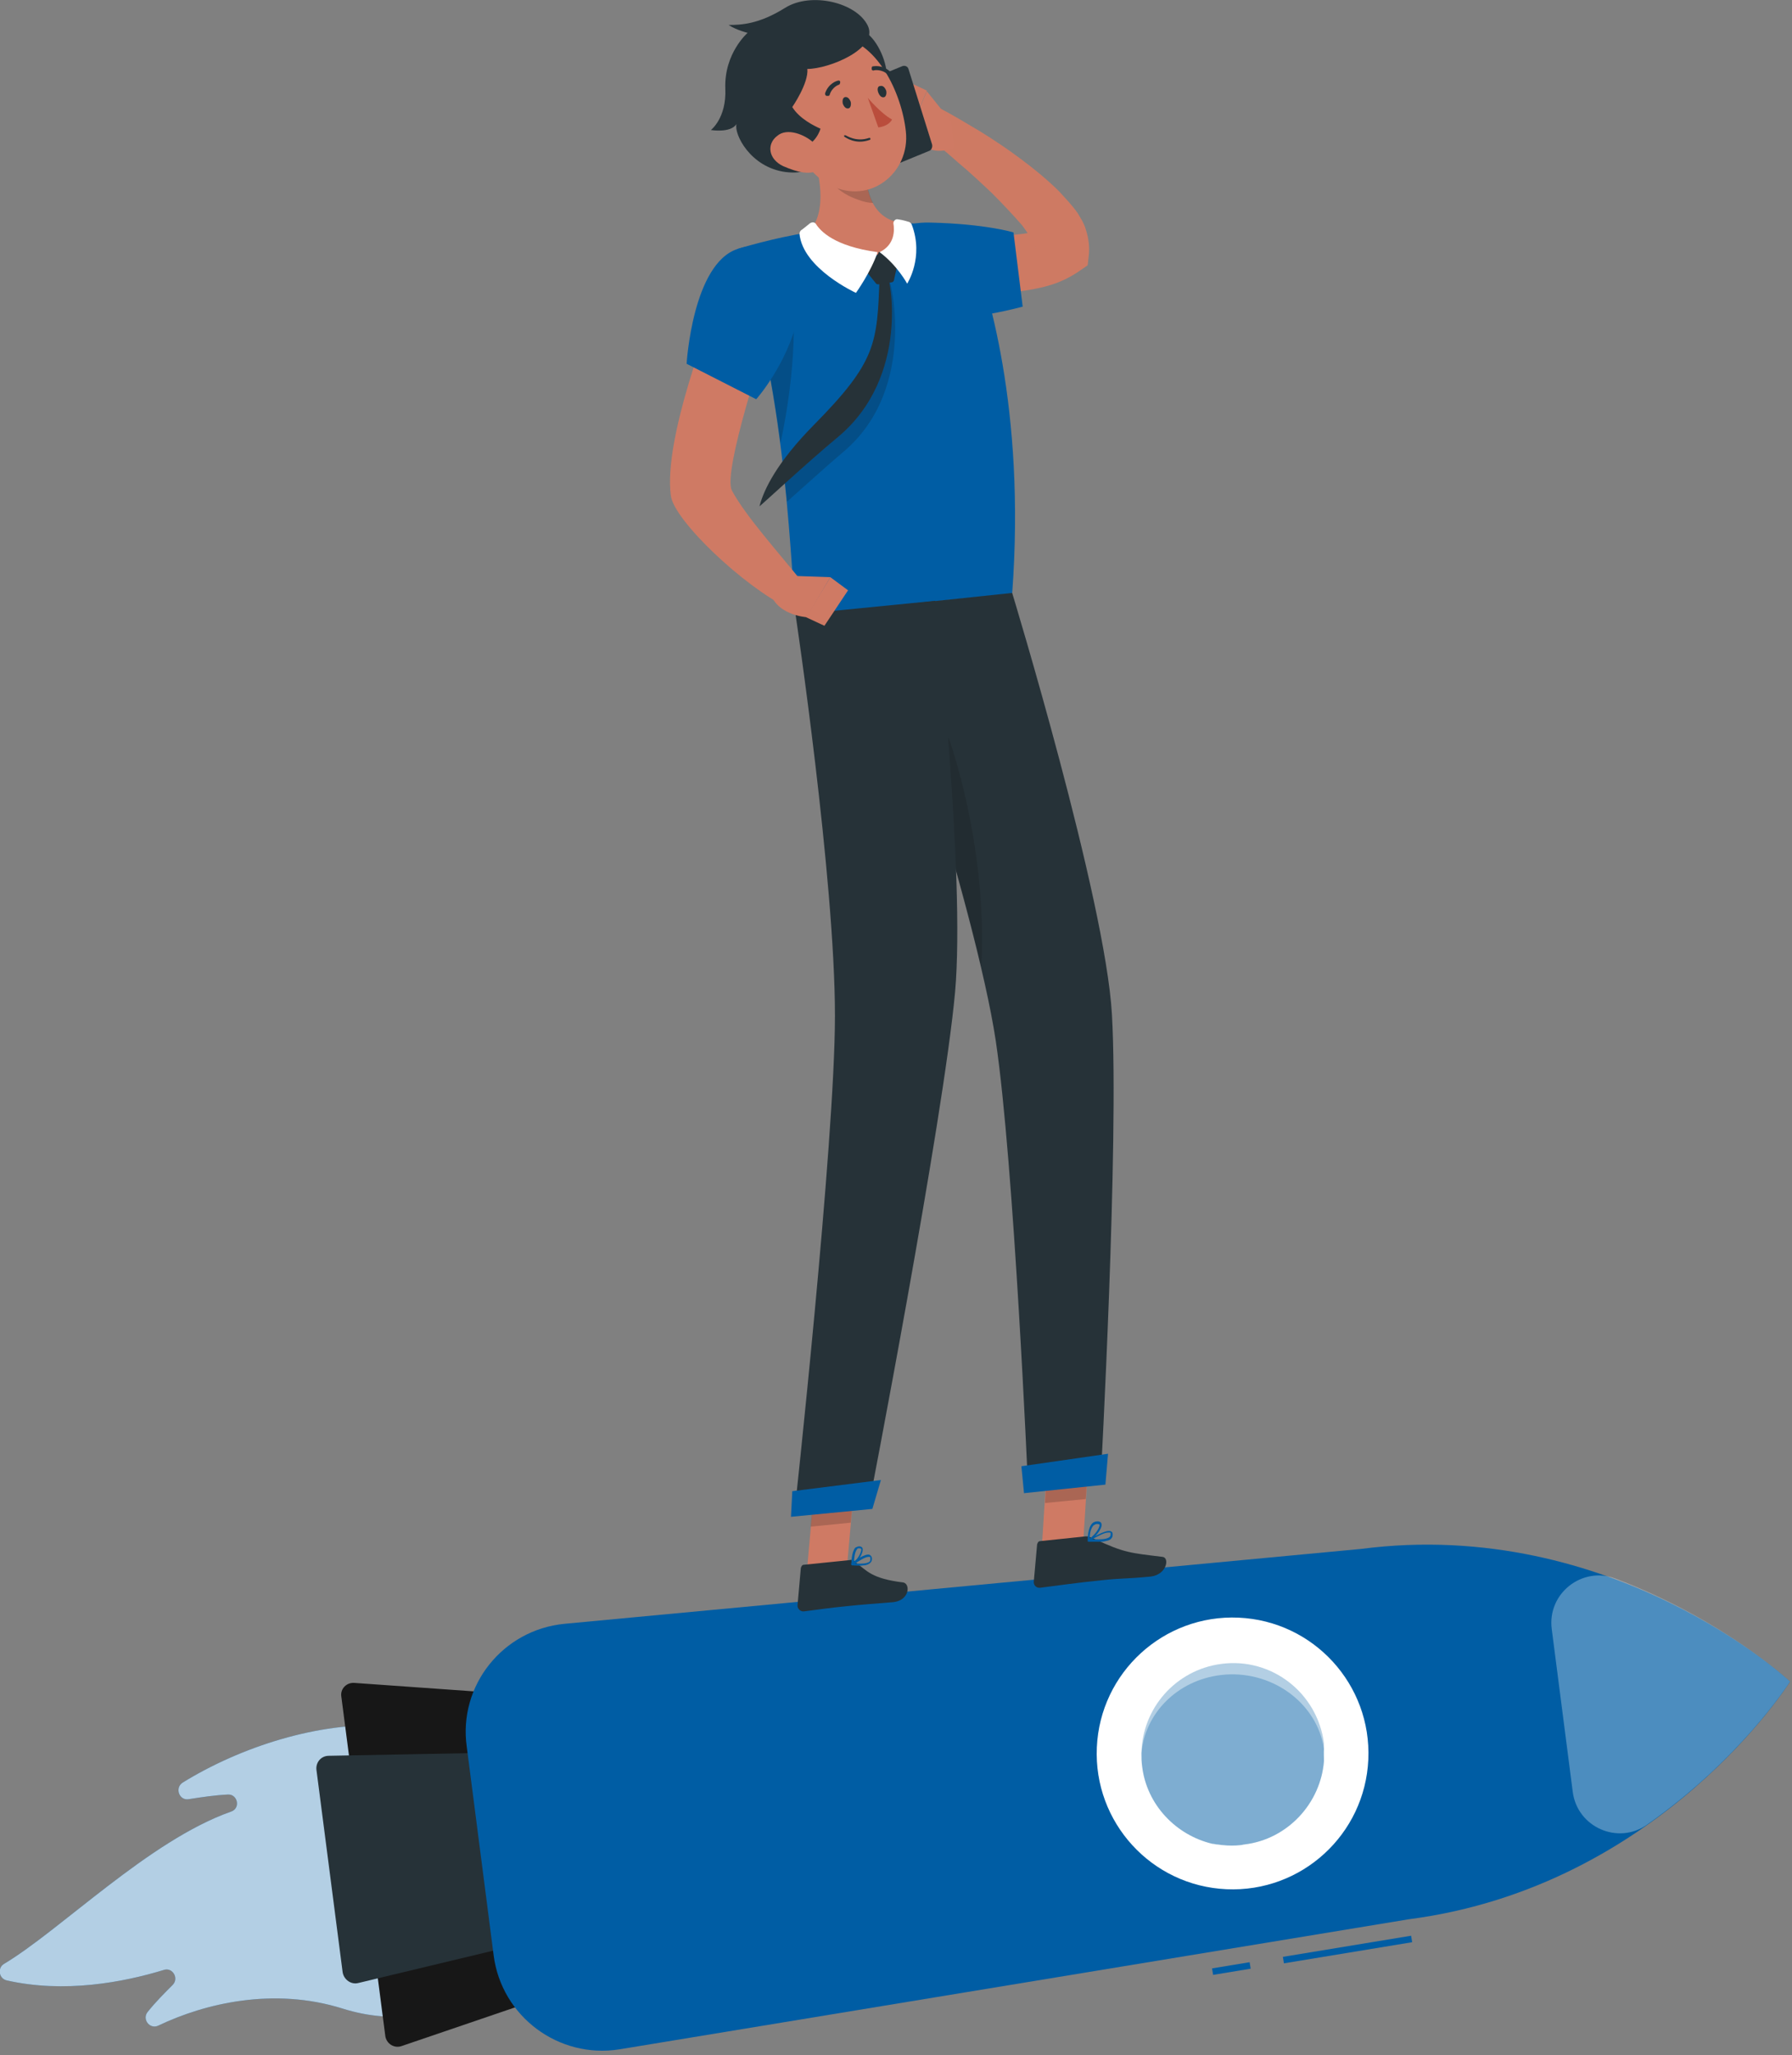
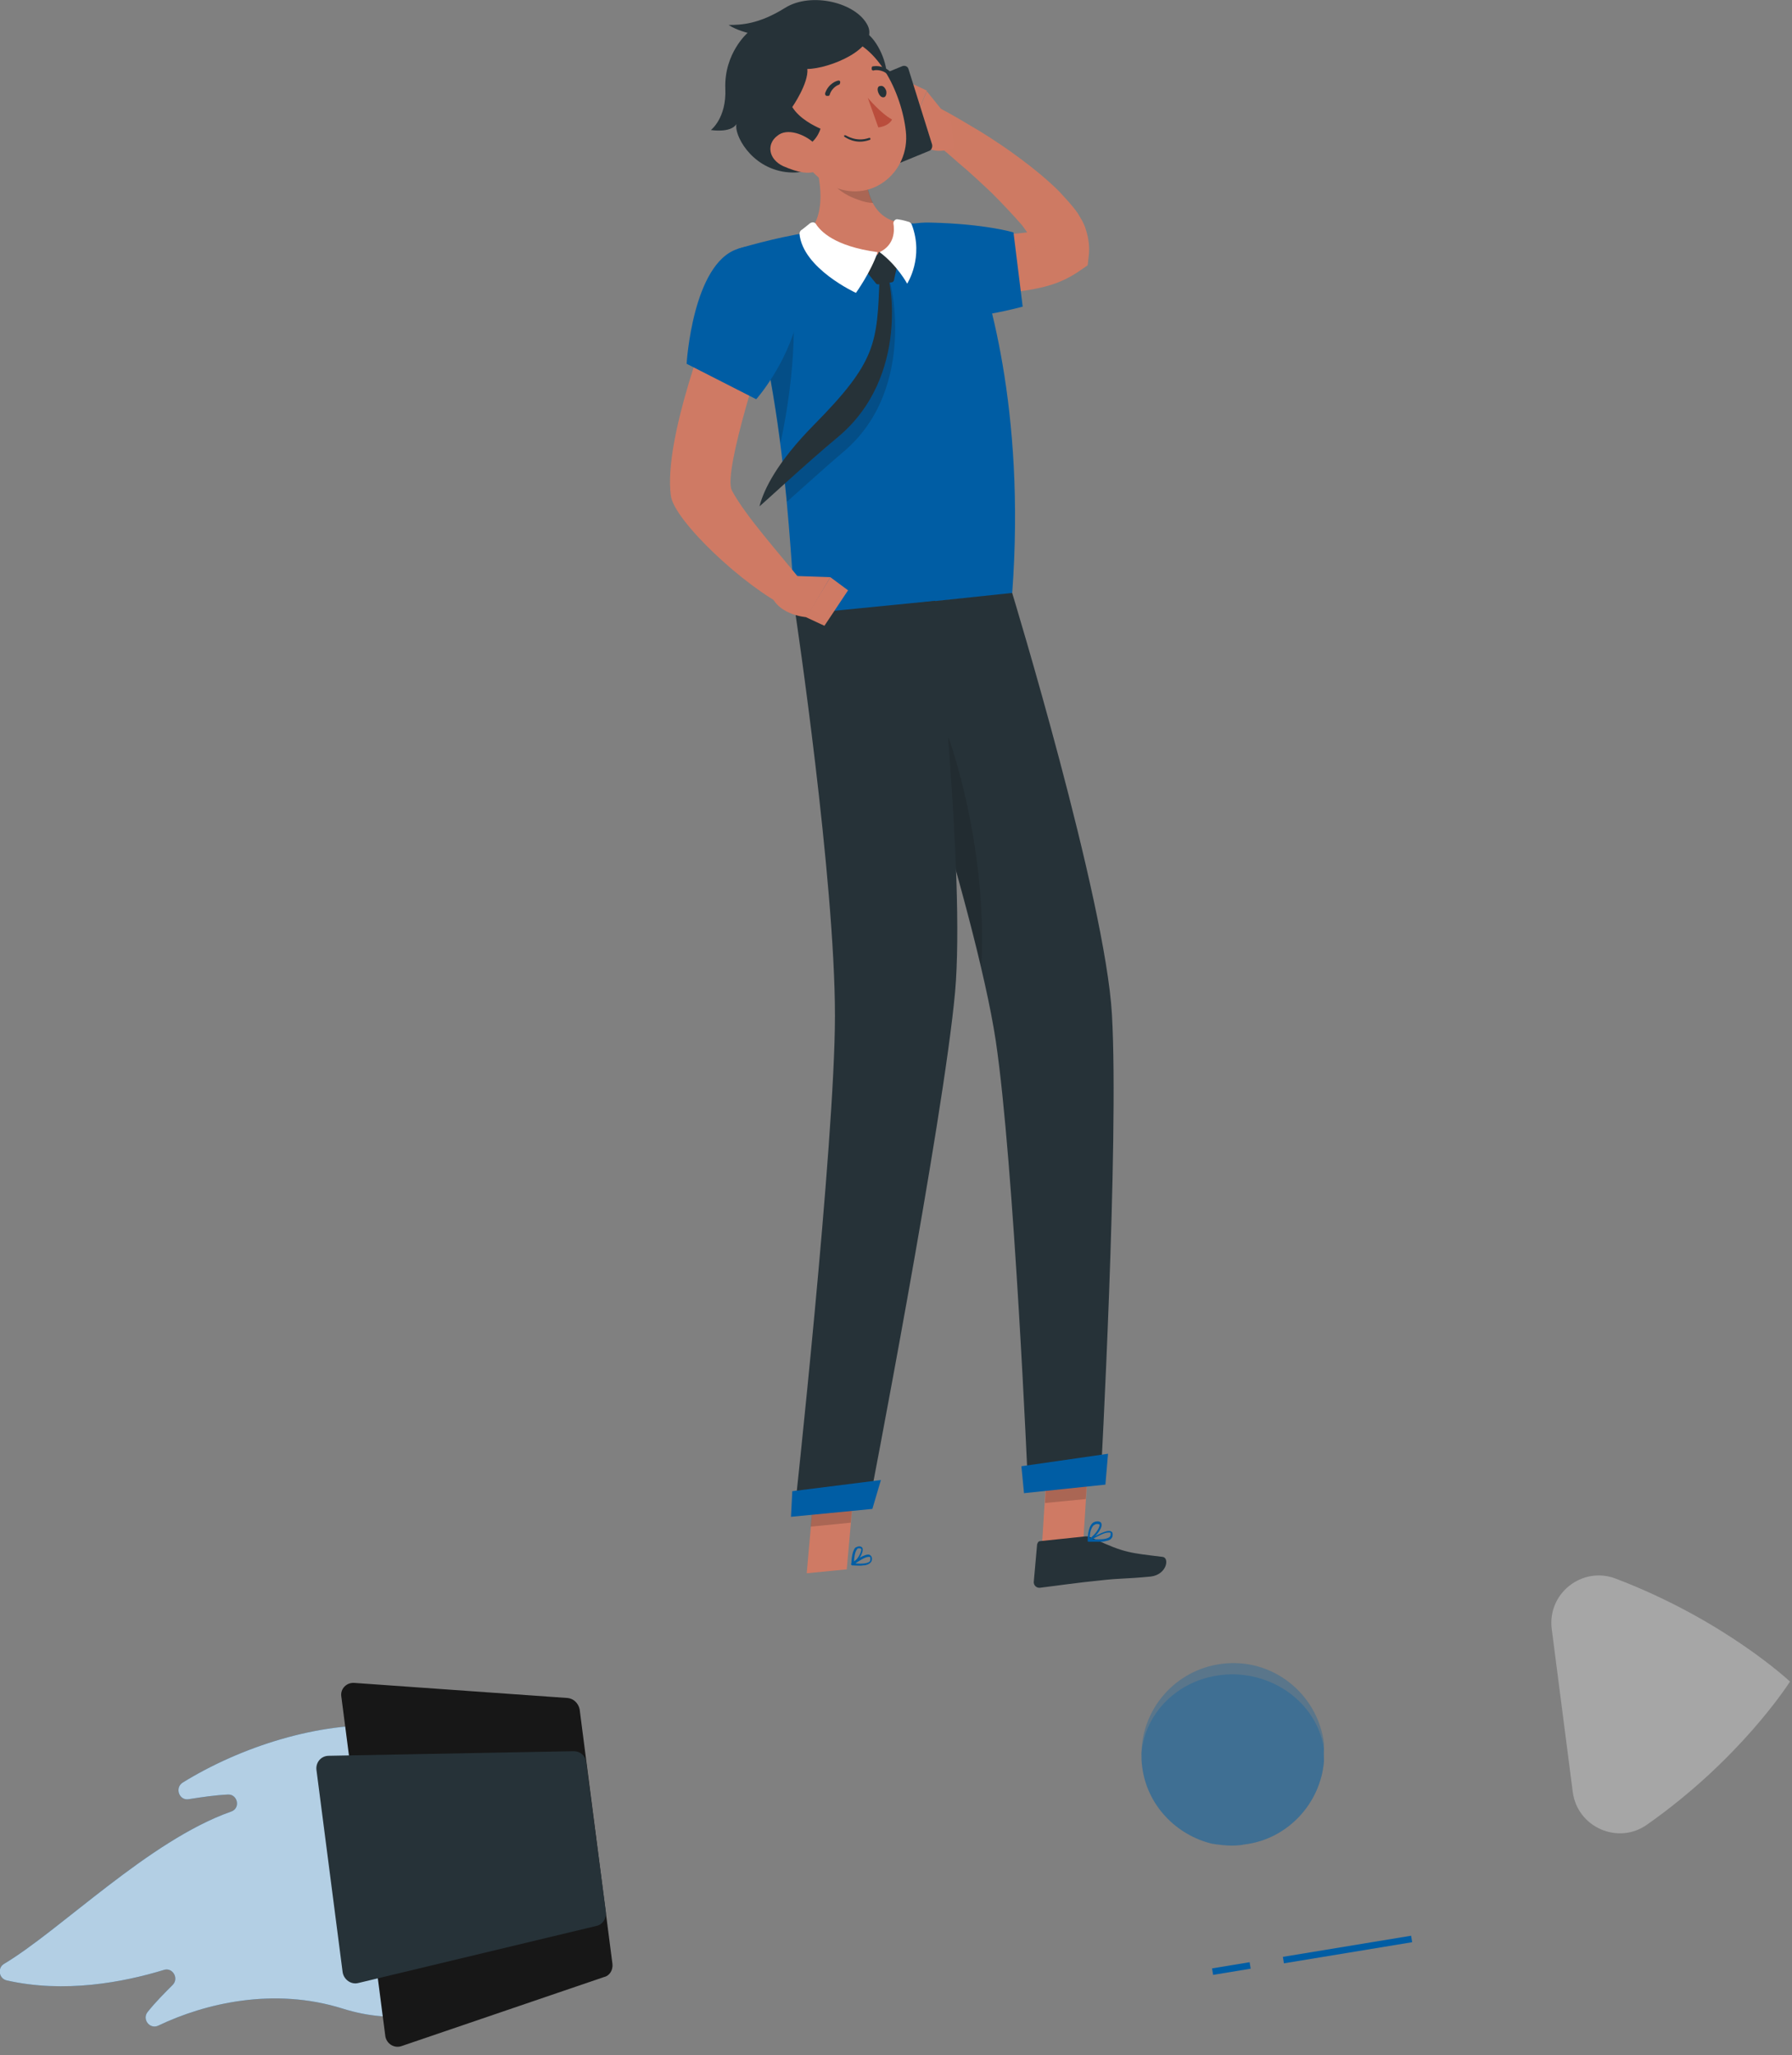
<svg xmlns="http://www.w3.org/2000/svg" width="273" height="313" viewBox="0 0 273 313" fill="none">
  <rect x="0" y="0" width="273" height="313" fill="#808080" stroke="none" />
  <g clip-path="url(#clip0_1250_7066)">
    <path d="M80.201 281.3C83.601 301 67.701 310.8 52.201 305.9C41.701 302.6 31.201 305.1 24.101 308.5C22.801 309.1 21.601 307.5 22.501 306.4C23.701 304.9 25.101 303.5 26.301 302.3C27.301 301.3 26.301 299.6 25.001 300C18.801 301.9 9.801 303.6 1.001 301.6C-0.199 301.3 -0.399 299.7 0.601 299.1C9.301 293.9 22.701 280.3 35.201 275.9C36.701 275.4 36.201 273.2 34.701 273.3C32.701 273.4 30.701 273.7 28.801 274C27.301 274.3 26.601 272.3 27.801 271.5C45.401 260.6 75.901 256 80.201 281.3Z" fill="#005DA4" />
    <path opacity="0.7" d="M80.201 281.3C83.601 301 67.701 310.8 52.201 305.9C41.701 302.6 31.201 305.1 24.101 308.5C22.801 309.1 21.601 307.5 22.501 306.4C23.701 304.9 25.101 303.5 26.301 302.3C27.301 301.3 26.301 299.6 25.001 300C18.801 301.9 9.801 303.6 1.001 301.6C-0.199 301.3 -0.399 299.7 0.601 299.1C9.301 293.9 22.701 280.3 35.201 275.9C36.701 275.4 36.201 273.2 34.701 273.3C32.701 273.4 30.701 273.7 28.801 274C27.301 274.3 26.601 272.3 27.801 271.5C45.401 260.6 75.901 256 80.201 281.3Z" fill="white" />
    <path d="M58.702 310.1L52.002 258.4C51.802 257.2 52.802 256.2 54.002 256.3L86.502 258.6C87.402 258.7 88.102 259.4 88.302 260.3L93.302 299.1C93.402 300 92.902 300.9 92.002 301.1L61.202 311.6C60.102 312 58.902 311.3 58.702 310.1Z" fill="#171717" />
    <path d="M52.204 300.399L48.204 269.499C48.104 268.399 48.904 267.399 50.104 267.399L87.404 266.699C88.404 266.699 89.204 267.399 89.304 268.399L92.304 291.199C92.404 292.199 91.804 293.099 90.904 293.299L54.604 301.999C53.504 302.299 52.404 301.499 52.204 300.399Z" fill="#263238" />
    <path d="M214.974 294.802L195.438 298.02L195.6 299.006L215.137 295.789L214.974 294.802Z" fill="#005DA4" />
    <path d="M190.371 298.835L184.648 299.777L184.811 300.764L190.534 299.822L190.371 298.835Z" fill="#005DA4" />
-     <path d="M272.705 256.099C272.705 256.099 245.805 230.899 207.305 235.899L86.005 247.299C76.605 248.199 69.805 256.699 71.105 265.999L75.205 297.799C76.405 307.099 85.105 313.599 94.405 312.099L214.605 292.299C253.105 287.299 272.705 256.099 272.705 256.099Z" fill="#005DA4" />
    <path opacity="0.3" d="M272.698 256.098C272.298 256.698 264.998 267.998 250.898 277.898C246.498 280.998 240.298 278.298 239.598 272.898L236.398 248.098C235.698 242.698 240.998 238.498 246.098 240.398C262.698 246.698 272.698 256.098 272.698 256.098Z" fill="white" />
-     <path d="M208.454 267.965C208.965 256.544 200.12 246.872 188.699 246.362C177.278 245.852 167.606 254.697 167.096 266.118C166.585 277.538 175.43 287.21 186.851 287.721C198.272 288.231 207.944 279.386 208.454 267.965Z" fill="white" />
    <path opacity="0.3" d="M201.698 268.2C201.198 274.6 196.198 280.1 189.598 280.9C189.398 280.9 189.198 281 188.998 281C188.098 281.1 187.198 281.1 186.298 281C185.998 281 185.698 280.9 185.398 280.9C185.198 280.9 184.998 280.8 184.698 280.8C179.198 279.5 174.698 274.9 173.998 269C173.898 268.3 173.898 267.7 173.898 267C173.998 260.2 179.098 254.3 186.098 253.4C193.698 252.4 200.698 257.8 201.698 265.5C201.698 266.3 201.698 267.2 201.698 268.2Z" fill="#005DA4" />
    <path opacity="0.3" d="M201.698 268.199C201.198 274.599 196.198 280.099 189.598 280.899C189.398 280.899 189.198 280.999 188.998 280.999C188.098 281.099 187.198 281.099 186.298 280.999C185.998 280.999 185.698 280.899 185.398 280.899C185.198 280.899 184.998 280.799 184.698 280.799C179.198 279.499 174.698 274.899 173.998 268.999C173.898 268.299 173.898 267.699 173.898 266.999C174.398 260.999 179.298 255.899 185.998 255.099C193.598 254.199 200.698 259.299 201.698 266.399C201.598 266.999 201.698 267.599 201.698 268.199Z" fill="#005DA4" />
    <path d="M158.703 235.9L165.003 235.2L165.903 221L159.603 221.6L158.703 235.9Z" fill="#CF7A64" />
    <path d="M122.898 239.602L128.998 239.002L130.298 224.402L124.198 225.002L122.898 239.602Z" fill="#CF7A64" />
-     <path d="M129.403 237.602L122.503 238.302C122.203 238.302 122.103 238.502 122.003 238.802L121.503 244.402C121.403 245.002 122.003 245.502 122.503 245.402C124.903 245.102 126.103 244.902 129.103 244.602C131.003 244.402 133.503 244.202 136.103 244.002C138.603 243.702 138.703 241.202 137.603 241.002C132.703 240.402 132.103 239.202 130.403 238.002C130.103 237.602 129.703 237.502 129.403 237.602Z" fill="#263238" />
    <path d="M165.197 234.003L158.497 234.703C158.197 234.703 158.097 234.903 157.997 235.203L157.497 240.803C157.397 241.403 157.897 241.903 158.497 241.803C160.897 241.503 164.397 241.003 167.497 240.703C171.097 240.303 171.097 240.503 175.297 240.103C177.797 239.803 178.197 237.203 177.097 237.103C172.197 236.503 171.297 236.503 166.797 234.403C166.197 234.103 165.697 233.903 165.197 234.003Z" fill="#263238" />
-     <path d="M141.203 35.401C142.803 35.501 144.503 35.701 146.203 35.801C147.903 35.901 149.603 35.901 151.203 35.901C152.803 35.901 154.403 35.801 155.903 35.601C157.403 35.401 158.803 35.101 159.503 34.701L157.703 37.501C157.703 37.801 157.803 37.801 157.703 37.601C157.703 37.401 157.503 37.101 157.303 36.701C156.903 36.001 156.303 35.101 155.703 34.301C154.303 32.701 152.703 31.001 151.103 29.401C149.403 27.801 147.703 26.201 145.903 24.701C144.103 23.101 142.303 21.601 140.403 20.101L142.803 16.301C145.003 17.401 147.103 18.701 149.303 20.001C151.403 21.301 153.503 22.701 155.503 24.201C157.503 25.701 159.503 27.301 161.403 29.201C162.303 30.201 163.303 31.201 164.203 32.501C164.603 33.201 165.103 33.901 165.403 34.901C165.703 35.801 166.003 37.101 165.903 38.601L165.703 40.401L164.103 41.501C161.803 43.001 159.703 43.601 157.603 44.001C155.603 44.401 153.603 44.601 151.603 44.701C149.703 44.801 147.803 44.801 145.903 44.701C144.003 44.601 142.203 44.501 140.203 44.201L141.203 35.401Z" fill="#CE7A63" />
+     <path d="M141.203 35.401C142.803 35.501 144.503 35.701 146.203 35.801C147.903 35.901 149.603 35.901 151.203 35.901C157.403 35.401 158.803 35.101 159.503 34.701L157.703 37.501C157.703 37.801 157.803 37.801 157.703 37.601C157.703 37.401 157.503 37.101 157.303 36.701C156.903 36.001 156.303 35.101 155.703 34.301C154.303 32.701 152.703 31.001 151.103 29.401C149.403 27.801 147.703 26.201 145.903 24.701C144.103 23.101 142.303 21.601 140.403 20.101L142.803 16.301C145.003 17.401 147.103 18.701 149.303 20.001C151.403 21.301 153.503 22.701 155.503 24.201C157.503 25.701 159.503 27.301 161.403 29.201C162.303 30.201 163.303 31.201 164.203 32.501C164.603 33.201 165.103 33.901 165.403 34.901C165.703 35.801 166.003 37.101 165.903 38.601L165.703 40.401L164.103 41.501C161.803 43.001 159.703 43.601 157.603 44.001C155.603 44.401 153.603 44.601 151.603 44.701C149.703 44.801 147.803 44.801 145.903 44.701C144.003 44.601 142.203 44.501 140.203 44.201L141.203 35.401Z" fill="#CE7A63" />
    <path d="M144.898 18.502L141.198 13.902L138.398 20.502C138.398 20.502 141.698 24.402 145.298 22.402L144.898 18.502Z" fill="#CF7A64" />
    <path d="M136.303 11.5L135.703 18.9L138.403 20.4L141.203 13.8L136.303 11.5Z" fill="#CF7A64" />
    <path d="M131.798 12.402L137.398 10.102C137.798 9.902 138.298 10.102 138.398 10.502L141.998 22.002C142.098 22.402 141.898 22.902 141.498 23.002L135.898 25.302C135.498 25.502 134.998 25.302 134.898 24.902L131.298 13.402C131.098 13.002 131.398 12.602 131.798 12.402Z" fill="#263238" />
    <path d="M135.099 46.4C139.199 51.3 155.799 46.7 155.799 46.7L154.399 35.4C154.399 35.4 150.199 34.099 141.799 33.9C133.299 33.599 130.599 40.999 135.099 46.4Z" fill="#005DA4" />
    <path opacity="0.2" d="M165.903 221L165.403 228.3L159.203 228.9L159.603 221.6L165.903 221Z" fill="#171717" />
    <path opacity="0.2" d="M124.2 224.998L130.3 224.398L129.6 231.898L123.5 232.498L124.2 224.998Z" fill="#171717" />
    <path d="M147.898 37.1C150.298 43.4 156.298 62.1 154.198 90.4L121.298 93.7C120.398 88.7 120.298 61.2 112.398 37.9C112.398 37.9 117.898 36.2 123.198 35.4C127.398 34.8 133.498 34 137.198 34C139.898 34 142.498 34.2 144.398 34.4C145.998 34.6 147.298 35.6 147.898 37.1Z" fill="#005DA4" />
    <path opacity="0.2" d="M135.3 42.201C134.9 42.301 134.4 42.301 134 42.401C134.1 53.401 134.3 56.401 124.4 66.701C122.3 68.901 120.7 70.801 119.5 72.601C119.6 73.901 119.8 75.201 119.9 76.401C122.5 74.101 125.9 71.001 128.5 68.801C140 59.101 135.6 42.001 135.3 42.201Z" fill="#171717" />
    <path opacity="0.2" d="M120.303 43C121.303 46.9 121.303 56.3 118.903 67.5C117.803 59.2 116.103 49.6 113.203 40.2C115.303 39.7 119.303 39.4 120.303 43Z" fill="#171717" />
    <path d="M123.497 22.102C124.897 26.502 126.097 32.002 123.297 35.302C123.297 35.302 125.697 39.702 133.997 38.802C141.597 38.002 137.197 33.902 137.197 33.902C131.997 33.202 131.497 27.002 131.997 23.402L123.497 22.102Z" fill="#CF7A64" />
    <path d="M134.403 38.503L136.403 40.303C136.503 40.403 136.603 40.603 136.603 40.803L136.203 42.603C136.203 42.803 136.003 43.003 135.803 43.003L133.903 43.303C133.703 43.303 133.503 43.303 133.403 43.103L132.103 41.503C131.903 41.303 131.903 41.003 132.103 40.903L133.803 38.603C133.803 38.303 134.103 38.303 134.403 38.503Z" fill="#263238" />
    <path d="M133.697 38.403C132.697 41.403 130.397 44.603 130.397 44.603C130.397 44.603 122.297 40.903 121.797 35.603C121.797 35.403 121.897 35.203 121.997 35.103C122.297 34.903 122.897 34.403 123.397 34.003C123.697 33.803 124.097 33.803 124.297 34.103C124.997 35.203 127.097 37.503 133.697 38.403Z" fill="white" />
    <path d="M134 38.402C136.7 40.402 138.2 43.202 138.2 43.202C138.2 43.202 140.8 39.202 138.9 34.202C138.8 34.002 138.7 33.902 138.5 33.802C138.2 33.702 137.5 33.502 136.8 33.402C136.4 33.302 136.1 33.702 136.1 34.002C136.3 35.102 136.3 37.302 134 38.402Z" fill="white" />
    <path d="M135.203 42.102C135.503 42.002 138.803 57.302 127.603 66.602C123.003 70.402 115.703 77.202 115.703 77.102C116.403 74.402 118.503 70.302 123.903 64.802C133.603 55.002 133.603 52.302 134.003 42.302C134.403 42.302 134.803 42.202 135.203 42.102Z" fill="#263238" />
    <path opacity="0.2" d="M132 23.502C131.7 25.602 131.8 28.602 133 30.902C132.2 30.902 131.5 30.702 130.7 30.402C127.7 29.402 126 27.402 124.2 24.402C124 23.602 123.8 22.802 123.5 22.102L132 23.502Z" fill="#171717" />
    <path d="M128.598 8.5C129.798 -0.9 136.698 9 134.798 13.7C133.598 16.6 128.298 10.7 128.598 8.5Z" fill="#263238" />
    <path d="M119.099 17.001C121.499 22.701 122.599 26.201 126.499 28.201C132.499 31.301 138.699 26.301 137.999 20.001C137.399 14.301 133.599 5.901 127.199 5.501C120.899 5.001 116.699 11.301 119.099 17.001Z" fill="#CF7A64" />
    <path d="M121.797 22.501C124.297 22.201 124.997 19.601 124.997 19.601C124.097 19.201 121.797 18.101 120.697 16.301C120.697 16.301 123.197 12.701 122.997 10.501C126.297 10.501 133.897 7.401 132.197 3.901C130.497 0.401 123.597 -1.299 119.597 1.201C115.597 3.701 112.897 3.801 110.997 3.801C112.197 4.601 113.897 5.001 113.897 5.001C113.897 5.001 110.297 8.101 110.497 13.501C110.697 18.001 108.297 19.801 108.297 19.801C108.297 19.801 111.297 20.301 112.197 18.901C111.797 20.401 114.297 25.501 119.697 26.201C125.797 26.901 121.797 22.501 121.797 22.501Z" fill="#263238" />
    <path d="M119.301 25.299C121.601 26.299 123.301 26.599 124.501 25.999C125.801 25.199 125.301 22.999 123.901 21.699C122.601 20.499 119.901 19.399 118.401 20.699C116.801 21.899 117.001 24.199 119.301 25.299Z" fill="#CF7A64" />
    <path d="M154.197 90.301C154.197 90.301 168.397 136.901 169.397 154.501C170.497 173.801 167.697 225.001 167.697 225.001L156.597 226.101C156.597 226.101 154.497 177.301 151.697 158.501C148.597 138.001 133.297 92.501 133.297 92.501L154.197 90.301Z" fill="#263238" />
    <path opacity="0.2" d="M144.497 112.301L142.797 122.501C145.197 130.801 147.697 139.601 149.497 147.201C150.497 128.601 144.497 112.301 144.497 112.301Z" fill="#171717" />
    <path d="M155.602 223.302L156.002 227.402L168.402 226.102L168.802 221.402L155.602 223.302Z" fill="#005DA4" />
    <path d="M142.5 91.5C142.5 91.5 147.1 133.1 145.5 151.1C143.7 170.8 132.3 229.6 132.3 229.6L121 230.7C121 230.7 127.2 174 127.2 154.7C127.2 133.8 121.2 93.6 121.2 93.6L142.5 91.5Z" fill="#263238" />
    <path d="M120.7 227.102L120.5 231.002L132.9 229.802L134.2 225.402L120.7 227.102Z" fill="#005DA4" />
-     <path d="M128.397 15.8C128.597 16.3 128.897 16.6 129.297 16.5C129.597 16.4 129.697 15.9 129.597 15.5C129.397 15 129.097 14.7 128.697 14.8C128.397 14.9 128.297 15.3 128.397 15.8Z" fill="#263238" />
    <path d="M133.803 14.101C134.003 14.601 134.303 14.901 134.703 14.801C135.003 14.701 135.103 14.201 135.003 13.801C134.803 13.301 134.503 13.001 134.103 13.101C133.703 13.101 133.603 13.601 133.803 14.101Z" fill="#263238" />
    <path d="M132.203 14.902C132.203 14.902 134.203 17.302 135.903 18.202C135.303 19.302 133.803 19.402 133.803 19.402L132.203 14.902Z" fill="#BA4D3C" />
    <path d="M132.502 21.302C132.602 21.302 132.602 21.202 132.602 21.102C132.602 21.002 132.502 21.002 132.402 21.002C130.402 21.702 128.902 20.602 128.802 20.602C128.702 20.602 128.602 20.602 128.602 20.602C128.602 20.702 128.602 20.802 128.602 20.802C128.802 20.902 130.302 22.102 132.502 21.302Z" fill="#263238" />
    <path d="M126.203 14.601C126.303 14.601 126.403 14.501 126.403 14.401C126.803 13.201 127.803 12.901 127.803 12.901C127.903 12.901 128.003 12.701 128.003 12.501C128.003 12.301 127.803 12.201 127.603 12.301C127.503 12.301 126.203 12.701 125.703 14.201C125.703 14.401 125.703 14.501 125.903 14.601C126.103 14.601 126.203 14.601 126.203 14.601Z" fill="#263238" />
    <path d="M135.497 11.4C135.497 11.4 135.597 11.4 135.597 11.3C135.697 11.2 135.697 11 135.597 10.9C134.397 9.8 133.097 10.1 132.997 10.1C132.797 10.1 132.797 10.3 132.797 10.5C132.797 10.7 132.997 10.8 133.197 10.7C133.197 10.7 134.297 10.5 135.197 11.3C135.297 11.4 135.397 11.4 135.497 11.4Z" fill="#263238" />
    <path d="M108.5 48L116.9 51.4C116.9 51.4 110 71.9 111.5 74.7C113.5 78.5 118.9 84.5 122.1 88.5C122 89.5 120.9 92 120.1 92.6C113.4 89.4 102.7 79.3 102.2 75.5C101 66.7 108.5 48 108.5 48Z" fill="#CF7A64" />
    <path d="M112.402 37.901C105.502 40.101 104.602 55.401 104.602 55.401L115.202 60.801C115.202 60.801 119.802 55.701 121.602 48.301C123.402 40.501 118.402 35.901 112.402 37.901Z" fill="#005DA4" />
    <path d="M131.501 238.4C132.001 238.4 132.401 238.2 132.601 238C132.801 237.8 132.901 237.5 132.801 237.2C132.801 237 132.601 236.9 132.501 236.8C131.801 236.5 129.901 237.9 129.701 238.1C129.701 238.1 129.601 238.2 129.701 238.3C129.701 238.4 129.801 238.4 129.801 238.4C130.301 238.4 131.001 238.5 131.501 238.4ZM132.301 237.1C132.401 237.1 132.401 237.1 132.501 237.1C132.501 237.1 132.601 237.1 132.601 237.3C132.601 237.5 132.601 237.7 132.501 237.8C132.201 238.1 131.401 238.2 130.301 238.1C130.901 237.7 131.801 237.1 132.301 237.1Z" fill="#005DA4" />
    <path d="M129.903 238.4C130.603 238 131.603 236.5 131.403 235.8C131.403 235.7 131.203 235.5 130.903 235.5C130.703 235.5 130.503 235.6 130.303 235.7C129.703 236.4 129.703 238.1 129.703 238.2C129.803 238.3 129.803 238.3 129.903 238.4ZM130.903 235.8C131.203 235.8 131.203 235.9 131.203 235.9C131.303 236.3 130.703 237.4 130.103 237.9C130.103 237.4 130.203 236.3 130.603 235.9C130.603 235.8 130.703 235.8 130.903 235.8Z" fill="#005DA4" />
    <path d="M167.903 234.8C168.503 234.7 169.103 234.6 169.303 234.3C169.503 234.1 169.503 233.9 169.503 233.6C169.503 233.4 169.403 233.3 169.203 233.2C168.403 232.9 166.103 234.4 165.803 234.5C165.703 234.5 165.703 234.6 165.703 234.7C165.703 234.8 165.803 234.8 165.803 234.8C166.403 234.8 167.203 234.8 167.903 234.8ZM168.803 233.4C168.903 233.4 169.003 233.4 169.103 233.4C169.203 233.4 169.203 233.5 169.203 233.5C169.203 233.7 169.203 233.9 169.103 234C168.803 234.4 167.803 234.5 166.403 234.4C167.203 234 168.203 233.4 168.803 233.4Z" fill="#005DA4" />
    <path d="M165.903 234.699C166.003 234.699 166.003 234.699 165.903 234.699C166.703 234.299 168.003 232.799 167.803 232.099C167.803 231.899 167.603 231.699 167.203 231.699C166.903 231.699 166.603 231.799 166.403 231.999C165.703 232.699 165.703 234.399 165.703 234.499C165.803 234.699 165.803 234.699 165.903 234.699ZM167.103 232.099C167.503 232.099 167.503 232.199 167.503 232.199C167.603 232.599 166.803 233.799 166.003 234.299C166.003 233.799 166.103 232.799 166.603 232.299C166.803 232.199 166.903 232.099 167.103 232.099Z" fill="#005DA4" />
    <path d="M120.603 87.699L126.503 87.899L122.903 93.999C122.903 93.999 117.803 93.699 117.203 89.599L120.603 87.699Z" fill="#CF7A64" />
    <path d="M129.197 89.902L125.597 95.302L122.797 94.002L126.497 87.902L129.197 89.902Z" fill="#CF7A64" />
  </g>
  <defs>
    <clipPath id="clip0_1250_7066">
      <rect width="272.7" height="312.4" fill="white" />
    </clipPath>
  </defs>
</svg>